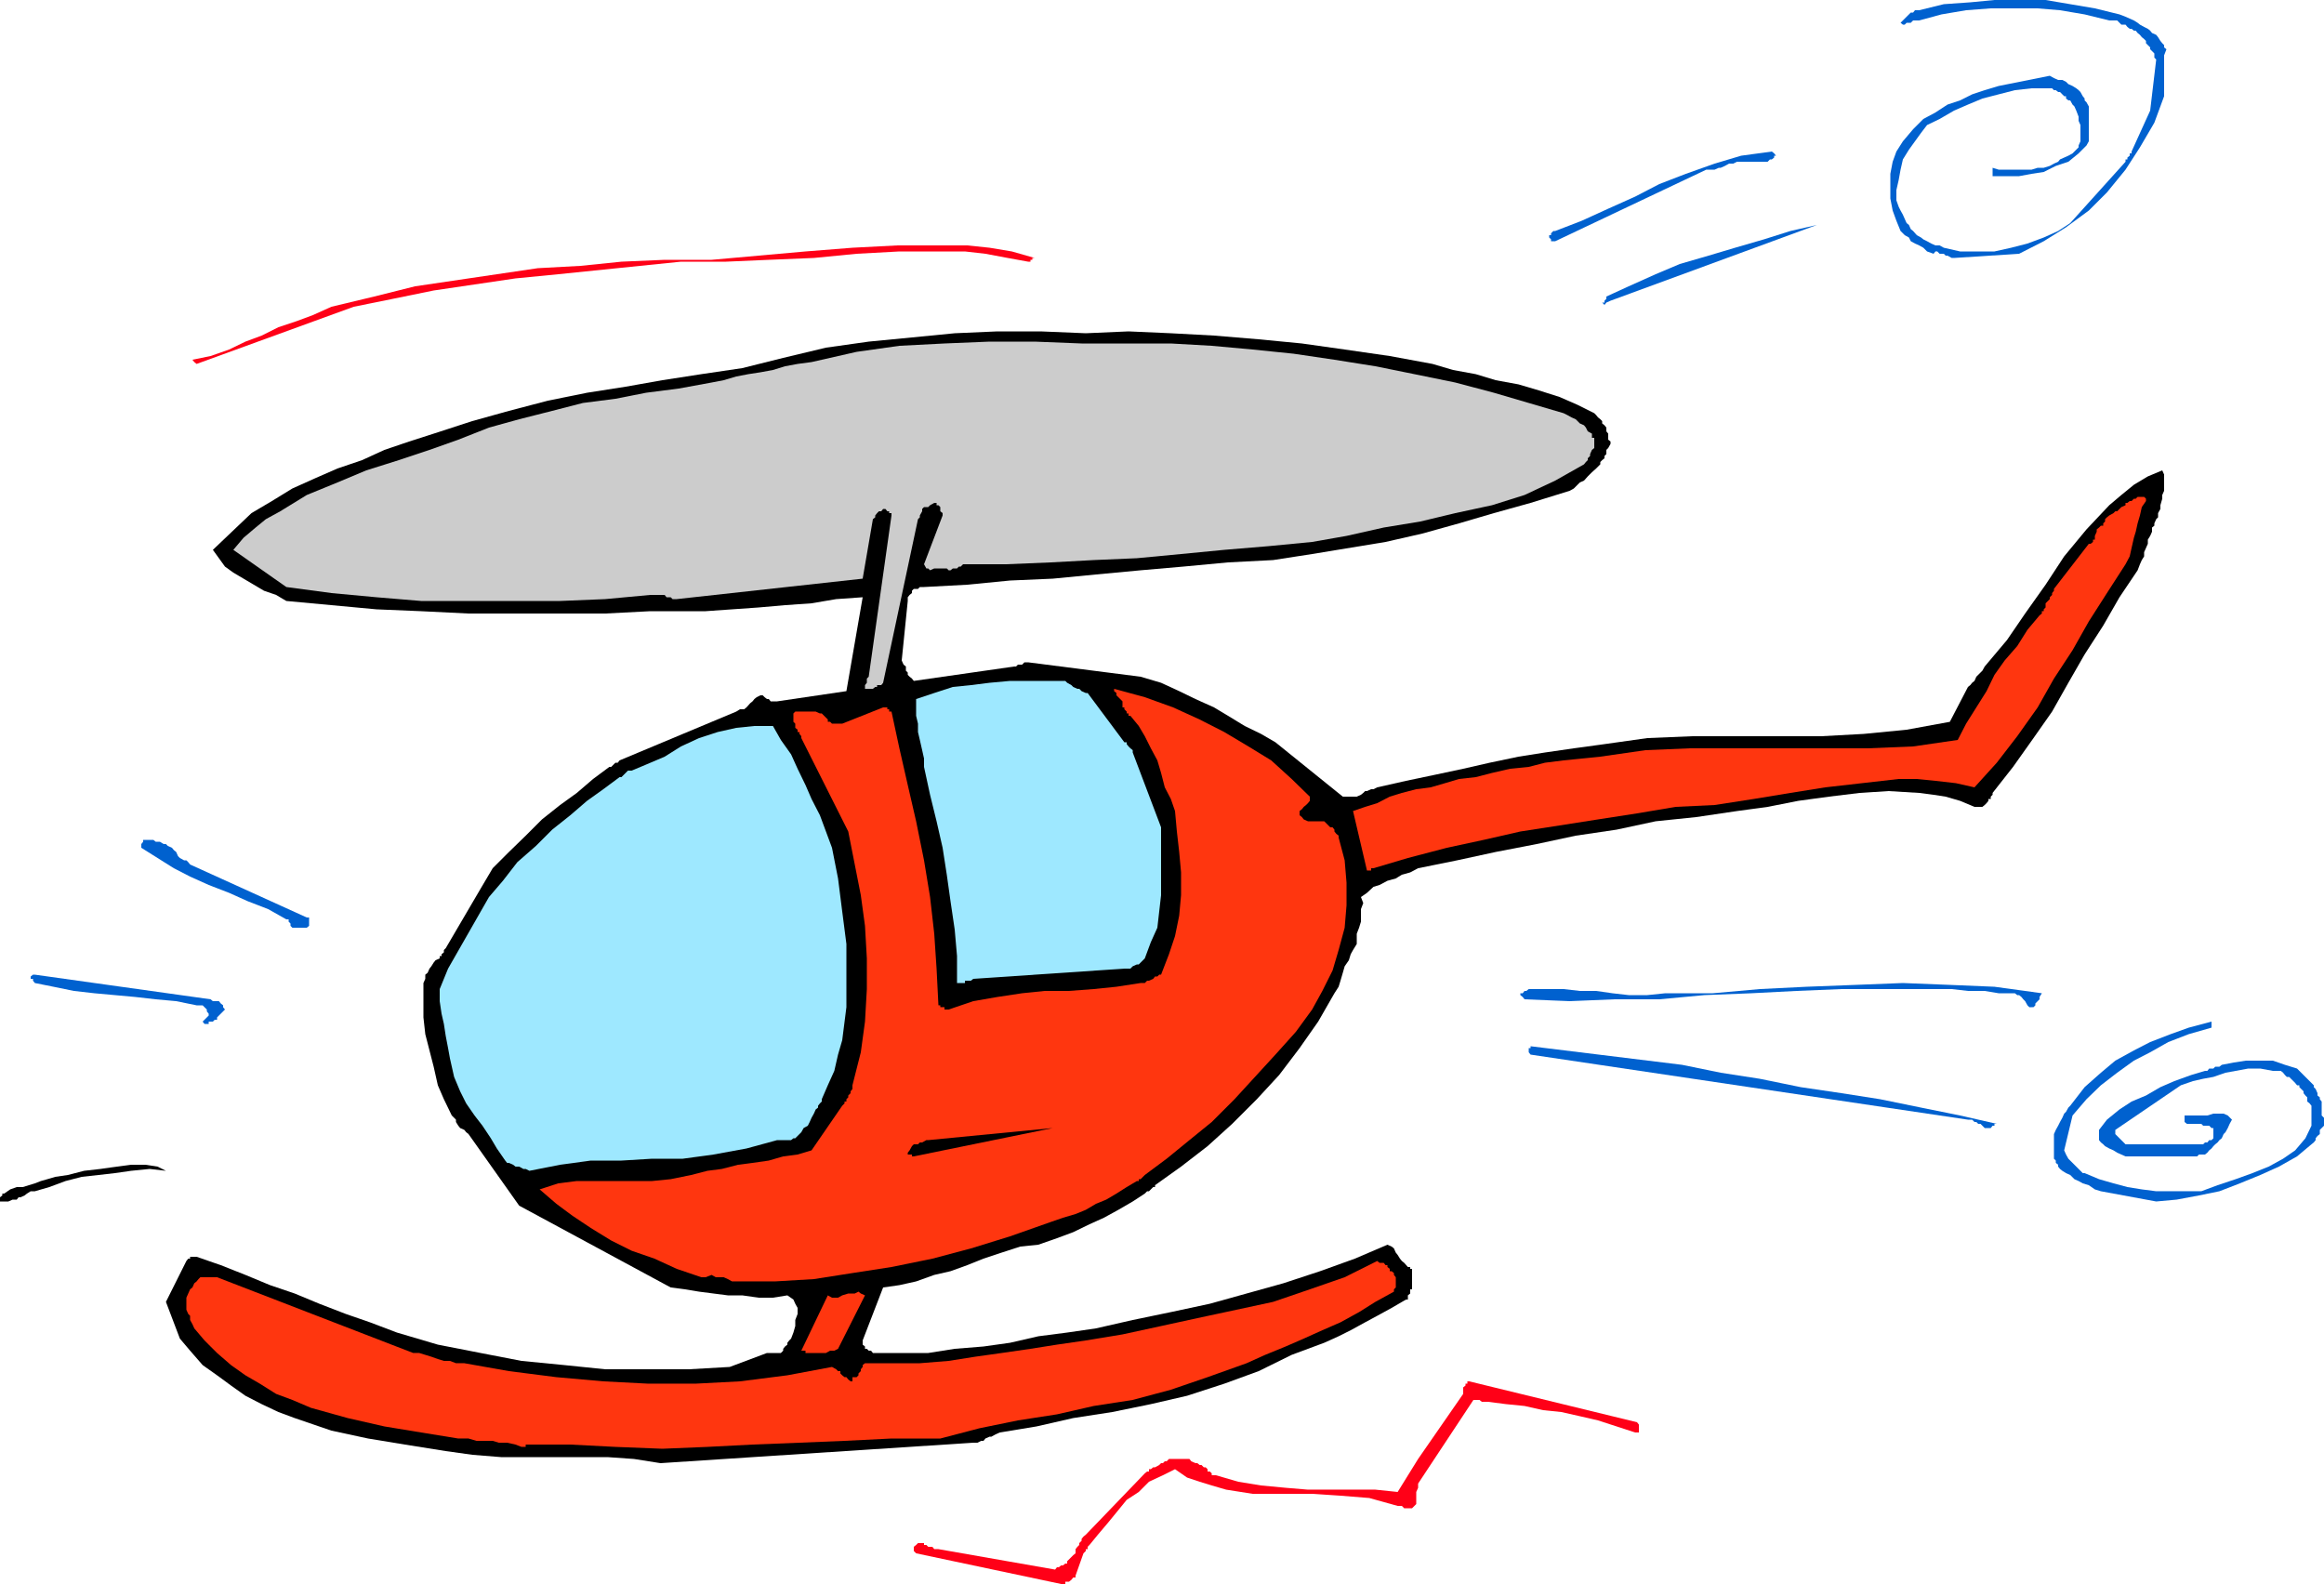
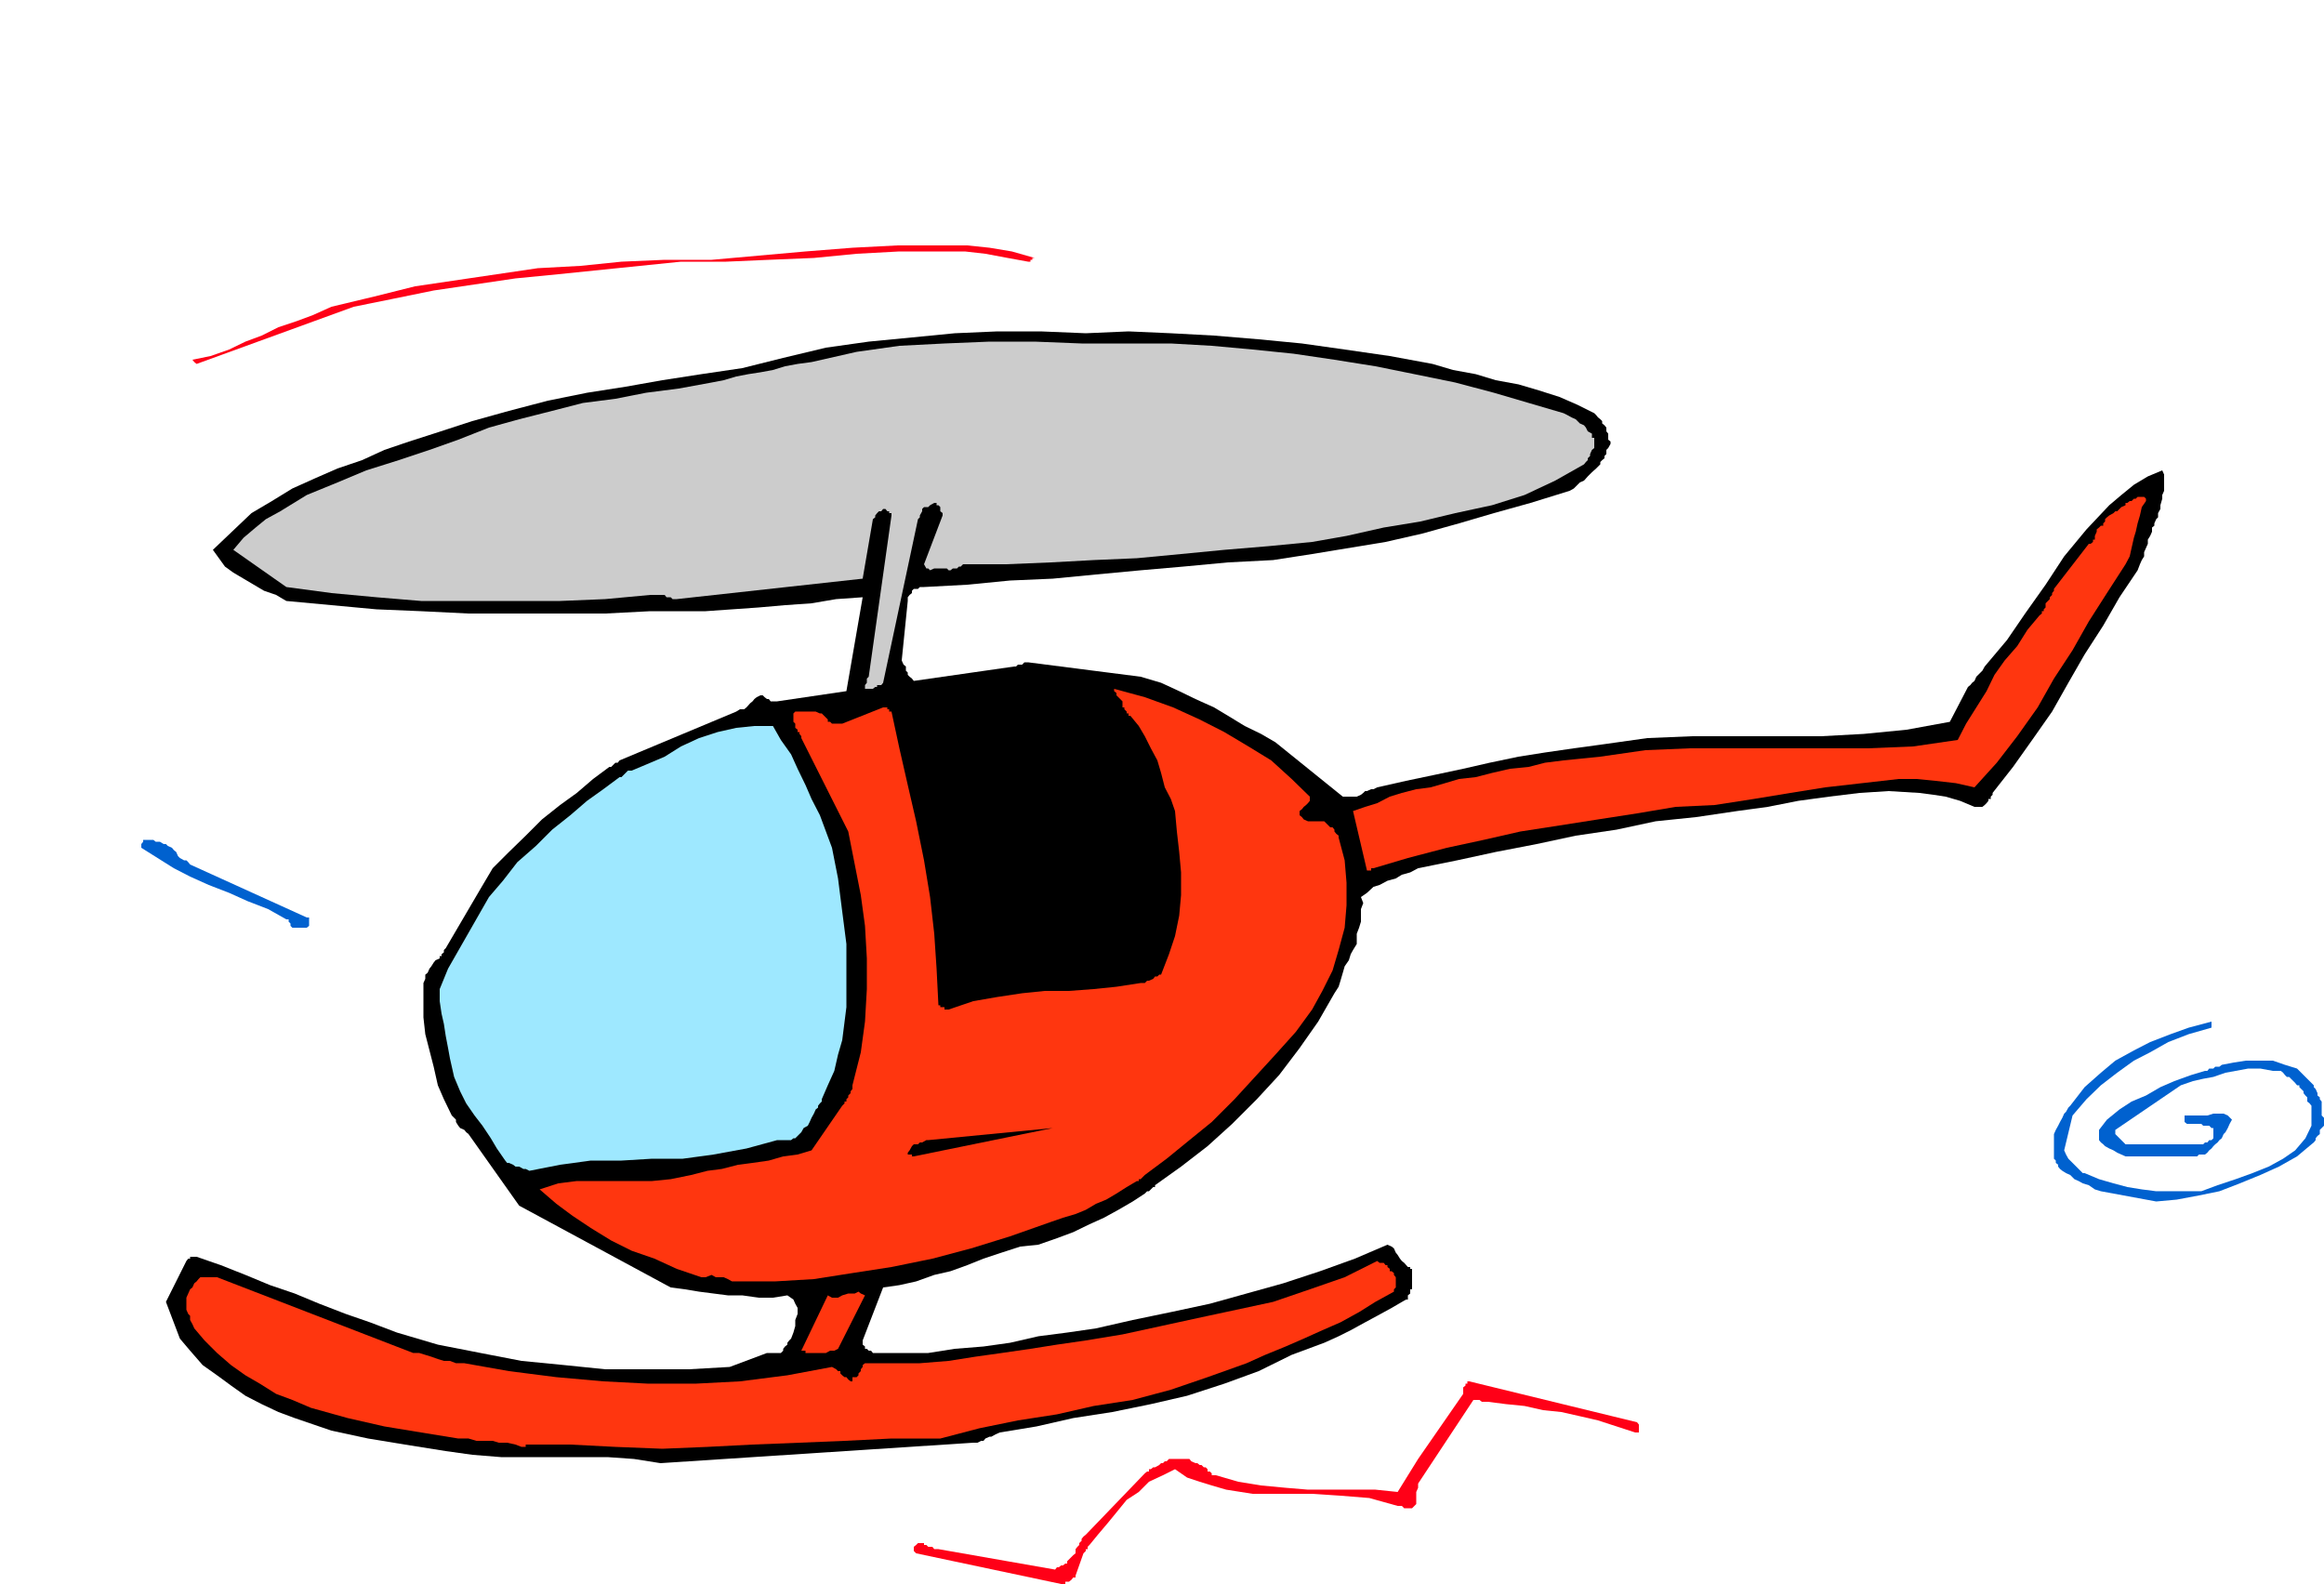
<svg xmlns="http://www.w3.org/2000/svg" height="327.168" viewBox="0 0 360 245.376" width="480">
  <path style="fill:#ff0017" d="M282.662 543.633v-.36h.576l.36-.288.288-.36h.36v-.288l1.224-3.456.36-.36v-.288h.288v-.36l.288-.288 1.296-1.584 1.584-1.872 1.296-1.584 1.584-1.944 1.872-1.224 1.584-1.584 2.16-1.008 1.872-.936 1.872 1.296 1.944.648 1.872.576 2.232.648 4.104.648h9.216l4.392.288 4.464.36 4.392 1.224h.648l.36.36h1.224l.36-.36.288-.288v-1.872l.288-.648v-.649l8.568-12.96h.936l.36.288h.936l2.808.36 2.88.288 2.88.648 2.808.288 2.88.648 2.808.648 2.88.936 2.88.936h.576v-1.224l-.288-.36-25.992-6.336h-.288v.36h-.288v.288l-.36.288v1.008l-6.984 10.08-3.168 5.112-3.456-.36h-10.44l-3.456-.288-3.816-.36-3.528-.576-3.456-1.008h-.648v-.288l-.288-.288h-.36v-.36l-.288-.288h-.288l-.36-.36h-.288l-.36-.288h-.288l-.648-.288-.288-.36h-3.168l-.36.36h-.288l-.288.288h-.288l-.288.288-.648.36h-.288l-.36.288h-.288v.36h-.288l-.36.288L285.83 536l-.36.288-.288.36v.288l-.36.36v.288l-.288.288-.288.36v.648l-.36.288-.288.288-.36.36-.288.288v.36h-.288l-.36.288h-.288l-.36.288h-.288l-.288.36-18.072-3.168h-.648l-.288-.36h-.648l-.288-.288h-.36v-.288h-.936l-.288.288-.36.288v.648l.36.36 22.464 4.752h.288z" transform="translate(-117.638 -298.257)" />
  <path style="fill:#000" d="m219.95 524.913 48.456-3.168h.648l.576-.288h.36l.288-.36.648-.288h.288l.648-.36.648-.288 5.688-.936 5.688-1.296 6.048-.936 5.976-1.224 5.616-1.296 5.76-1.872 5.328-1.944 5.112-2.52 2.52-.936 2.52-.936 2.232-1.008 1.872-.936 2.232-1.224 1.872-1.008 2.232-1.224 2.232-1.296h.288v-.649l.36-.288v-.648h.288v-3.167h-.288v-.288h-.36l-.576-.648-.36-.288-.288-.36-.36-.576-.288-.36-.288-.648-.36-.288-.648-.288-5.04 2.16-5.4 1.944-5.688 1.872-5.688 1.584-5.688 1.584-6.048 1.296-5.904 1.224-5.688 1.296-4.464.648-4.464.576-4.392 1.008-4.104.576-4.464.36-4.104.648h-8.568l-.288-.36h-.36l-.288-.288h-.288v-.36l-.36-.288v-.648l3.168-8.208 2.52-.36 2.592-.576 2.808-1.008 2.52-.576 2.592-.936 2.52-1.008 2.808-.936 2.88-.936 2.808-.288 2.88-1.008 2.52-.936 2.52-1.224 2.232-1.008 2.232-1.224 2.232-1.296 1.872-1.224.36-.36h.288l.288-.288.36-.36h.288v-.288l4.032-2.88 4.104-3.168 3.816-3.456 3.816-3.816 3.456-3.744 3.168-4.176 2.88-4.104 2.52-4.392.648-1.008.288-.936.36-1.224.288-1.008.648-.936.288-.936.36-.648.576-.936v-1.584l.36-.936.288-.936v-1.944l.36-.936-.36-.936.936-.648 1.008-.936.936-.288 1.224-.648 1.296-.36.936-.576 1.296-.36 1.224-.648 6.048-1.224 5.976-1.296 6.336-1.224 6.048-1.296 6.336-.936 6.048-1.296 6.264-.648 6.336-.936 4.752-.648 4.752-.936 4.752-.648 4.752-.576 4.464-.288 4.752.288 2.232.288 1.872.288 2.232.648 2.232.936h1.224l.36-.288.288-.288.288-.36v-.288h.36v-.36l.288-.288v-.288l3.168-4.032 3.168-4.464 2.88-4.104 2.52-4.464 2.52-4.392 2.88-4.464 2.52-4.392 2.808-4.176.36-.936.288-.648.36-.576v-.648l.288-.648.288-.648v-.648l.36-.576.288-.648v-.648l.36-.288v-.36l.288-.648.288-.288v-.648l.36-.648v-.576l.288-1.008v-.576l.288-.648v-2.52l-.288-.648-2.232.936-2.16 1.296-1.944 1.584-1.872 1.584-3.528 3.744-3.456 4.176-2.88 4.392-3.168 4.464-2.808 4.104-3.456 4.104-.36.648-.288.288-.36.36-.288.288-.288.648-.36.288-.288.36-.36.288-2.808 5.4-6.696 1.224-6.624.648-6.624.36H379.79l-6.984.288-6.624.936-4.752.648-4.464.648-4.104.648-4.464.936-4.104.936-4.392.936-4.464.936-4.464 1.008-.576.288h-.36l-.648.288h-.288l-.288.288-.36.288-.648.288h-2.16l-10.44-8.424-2.232-1.296-2.52-1.224-2.592-1.584-2.16-1.296-2.88-1.296-2.52-1.224-2.808-1.296-3.168-.936-17.424-2.232h-.576l-.36.36h-.648l-.288.288h-.288l-15.552 2.232-.288-.36-.36-.288-.288-.288v-.36l-.288-.288v-.648l-.36-.288-.288-.648.936-9.216v-.576l.288-.36.36-.288v-.36l.288-.288h.648l.288-.288h.648l6.696-.36 6.624-.648 6.624-.288 6.696-.648 6.912-.648 6.624-.576 6.912-.648 6.984-.36 6.048-.936 5.688-.936 5.688-.936 5.688-1.296 5.688-1.584 5.4-1.584 5.688-1.584 6.048-1.872.648-.36.288-.288.648-.648.648-.288.576-.648.648-.648.648-.576.648-.648v-.36l.288-.288.36-.288v-.36l.288-.288v-.648l.288-.288.36-.648v-.36l-.36-.288v-.936l-.288-.36v-.576l-.288-.36-.36-.288v-.36l-.288-.288-.36-.288-.288-.36-.288-.288-2.592-1.296-2.808-1.224-3.168-1.008-3.168-.936-3.528-.648-3.096-.936-3.528-.648-3.168-.936-6.624-1.224-6.984-1.008-6.624-.936-6.696-.648-6.912-.576-6.696-.36-6.552-.288-6.624.288-6.984-.288h-6.696l-6.624.288-6.624.648-6.696.648-6.624.936-6.624 1.584-6.336 1.584-6.336.936-6.048.936-5.688 1.008-5.976.936-6.048 1.224-6.048 1.584-5.688 1.584-5.976 1.944-3.816 1.224-3.816 1.296-3.456 1.584-3.816 1.296-3.456 1.512-3.528 1.584-3.168 1.944-3.168 1.872-5.976 5.688.936 1.296.936 1.296 1.296.936 1.584.936 1.584.936 1.584.936 1.872.648 1.584.936 6.984.648 6.984.648 6.912.288 7.344.36h21.168l6.984-.36h8.568l4.104-.288 4.104-.288 4.104-.36 4.104-.288 3.816-.648 4.104-.288-2.52 14.544-10.728 1.584h-1.008l-.288-.36h-.288l-.36-.288-.288-.288h-.36l-.576.288-.36.288-.288.36-.36.288-.576.648-.36.288h-.648l-.576.36-18.072 7.56-.288.36h-.36l-.288.288-.36.36h-.288l-2.52 1.872-2.52 2.16-2.592 1.872-2.808 2.232-2.52 2.52-2.592 2.52-2.52 2.52-1.872 3.168-5.4 9.216-.288.288v.36l-.36.288v.288h-.288v.36l-.648.288-.288.36-.36.576-.288.36-.288.648-.36.288v.648l-.288.648v5.328l.288 2.592.648 2.52.648 2.52.648 2.88.936 2.16 1.224 2.52.36.36.288.288v.36l.36.576.288.36.648.288.288.36.36.288 7.848 11.088 23.472 12.672 2.232.288 2.16.36 2.232.288 2.232.288h2.232l2.52.36h2.232l2.232-.36.936.648.288.648.36.648v.936l-.36.936v.936l-.288 1.008-.36.936-.288.288-.288.36v.288l-.36.288-.288.36v.288l-.36.36h-2.16l-5.76 2.16-6.336.36h-12.96l-6.336-.648-6.624-.648-6.336-1.224-6.624-1.296-6.336-1.872-4.176-1.584-3.744-1.296-4.104-1.584-3.816-1.584-3.816-1.296-3.816-1.584-3.816-1.512-3.744-1.296h-1.008v.288h-.288l-.288.36-3.168 6.336 2.16 5.688 1.584 1.872 1.944 2.232 2.232 1.584 2.16 1.584 2.232 1.584 2.52 1.296 2.592 1.224 2.52.936 5.688 1.944 5.688 1.224 5.688.936 6.336 1.008 4.104.576 4.464.36h16.488l4.104.288z" transform="translate(-117.638 -298.257)" />
  <path style="fill:#ff360f" d="M199.646 522.033h6.336l6.984.36 7.272.288 6.984-.288 6.984-.36 7.272-.288 6.984-.288 7.272-.36h7.56l6.048-1.584 5.976-1.224 6.048-.936 5.688-1.296 6.048-.936 5.904-1.584 5.688-1.944 6.048-2.16 2.88-1.296 3.168-1.296 2.808-1.224 2.88-1.296 2.808-1.224 2.88-1.584 2.52-1.584 2.88-1.584v-.36l.288-.288v-1.584l-.288-.36v-.288l-.36-.288h-.288v-.36l-.36-.288v-.288h-.288l-.288-.36h-.648l-.36-.288-5.04 2.52-5.4 1.872-5.688 1.944-5.688 1.224-6.048 1.296-5.616 1.224-5.976 1.296-5.688.936-4.464.648-4.104.648-4.464.648-4.104.576-4.104.648-4.464.36h-8.496l-.36.288v.288l-.288.36v.288l-.36.36v.288l-.288.288h-.648v.647h-.288l-.36-.288-.288-.36h-.288l-.36-.288-.288-.288v-.36h-.36l-.288-.288-.648-.36-6.912 1.296-7.344.936-6.912.36h-7.272l-6.984-.36-7.272-.648-7.344-.936-6.912-1.224h-1.296l-.936-.36h-.936l-.936-.288-1.008-.36-.936-.288-.936-.288h-.936l-30.384-11.736h-2.592l-.288.288-.288.36-.36.288-.288.648-.36.288-.288.648-.288.648v1.872l.288.648.288.288v.648l.36.648.288.648 1.584 1.872 1.944 1.944 2.16 1.872 2.232 1.584 2.232 1.296 2.52 1.584 2.52.936 2.88 1.224 5.688 1.584 5.688 1.296 5.688.936 5.76.936h1.584l1.224.36h2.52l.936.288h1.296l1.296.288.936.36h.648v-.36h.288z" transform="translate(-117.638 -298.257)" />
  <path style="fill:#ff360f" d="M242.774 507.849h2.808l.648-.36h.648l.576-.288 4.176-8.28-.648-.288-.36-.288-.576.288h-1.008l-.936.288-.648.36h-.936l-.648-.36-4.104 8.568h.648v.36h.36zm-11.088-11.089h5.976l6.048-.36 5.976-.935 6.048-.936 6.336-1.296 5.976-1.584 6.048-1.872 6.336-2.232 1.872-.648 1.944-.576 1.584-.648 1.584-.936 1.584-.648 1.584-.936 1.584-1.008 1.584-.936h.288v-.288h.288l.36-.36.288-.288 3.384-2.52 3.528-2.88 3.456-2.808 3.528-3.528 3.168-3.456 3.168-3.456 3.168-3.528 2.52-3.456 1.584-2.88 1.584-3.168.936-3.168.936-3.456.288-3.456v-3.528l-.288-3.456-.936-3.528v-.288l-.36-.288-.288-.36v-.288l-.288-.36h-.36l-.288-.288-.288-.288-.36-.36h-2.52l-.648-.288-.288-.36-.36-.288v-.648l.36-.288.288-.36.36-.288.288-.288.288-.36v-.648l-2.808-2.736-3.168-2.88-3.528-2.16-3.744-2.232-3.816-1.944-4.104-1.872-4.392-1.584-4.752-1.296v.36l.36.288v.36l.288.288.288.288.36.36v.935h.288v.288l.36.36v.288h.288v.36h.288l1.296 1.584.936 1.584.936 1.872 1.008 1.872.576 1.944.576 2.232.936 1.8.648 1.872.288 3.168.36 3.168.288 3.168v3.528l-.288 3.168-.648 3.168-.936 2.808-1.224 3.168h-.288l-.288.288h-.36l-.288.36-.648.288h-.288l-.36.36h-.648l-3.744.576-3.528.36-3.816.288h-3.744l-3.528.36-3.816.576-3.744.648-3.816 1.296h-.648v-.36h-.648v-.288h-.288l-.288-5.688-.36-5.4-.648-5.688-.936-5.688-1.224-6.048-1.296-5.616-1.296-5.688-1.224-5.688h-.36v-.36h-.288v-.288h-.648l-6.336 2.52h-1.584l-.288-.288h-.36v-.36l-.288-.288-.288-.288-.36-.36h-.288l-.648-.288h-3.168l-.288.288v1.297l.288.288v.648l.36.288v.36h.288v.288l.288.36v.288l7.272 14.472 1.008 5.112.936 4.752.648 4.752.288 5.04v4.752l-.288 5.04-.648 4.752-1.296 5.112v.576l-.288.36v.288l-.36.36v.288l-.288.288v.36h-.288v.288l-.36.36-4.752 6.912-2.16.648-2.232.288-2.232.648-2.52.36-2.232.288-2.52.648-2.232.288-2.52.648-3.168.648-2.88.288H206.99l-2.88.36-2.88.936 2.592 2.232 2.52 1.872 2.808 1.872 3.168 1.944 3.168 1.584 3.528 1.224 3.456 1.584 3.816 1.296h.648l.936-.36.648.36h1.224l.648.288.648.36z" transform="translate(-117.638 -298.257)" />
-   <path style="fill:#000" d="M118.286 484.377h.648l.648-.288h.648l.288-.36h.288l.648-.288.36-.288.576-.36h.648l2.232-.648 2.52-.936 2.52-.648 2.592-.288 2.52-.288 2.52-.36 2.88-.288 2.52.288-1.296-.648-1.872-.288h-2.232l-2.232.288-2.52.36-2.52.288-2.52.648-1.944.288-1.224.36-1.008.288-.936.36-.936.288-.936.288h-.936l-1.008.36-.936.648h-.288v.288l-.36.288v.648z" transform="translate(-117.638 -298.257)" />
  <path style="fill:#0061cf" d="m451.646 484.377 3.168-.288 3.456-.648 3.168-.648 3.168-1.224 3.168-1.296 2.88-1.296 2.808-1.584 2.232-1.872.36-.288.288-.36v-.288l.288-.36.36-.288v-.648l.288-.288.36-.36v-1.224l-.36-.36v-2.16l-.288-.36v-.288l-.36-.288v-.36l-.288-.648-.288-.288v-.288l-1.296-1.296-1.296-1.296-1.872-.576-1.872-.648h-4.176l-1.872.288-1.872.36-.36.288h-.648l-.288.288h-.648l-.288.36h-.36l-2.16.648-2.592.936-2.16.936-2.232 1.296-2.232.936-1.872 1.224-1.944 1.584-1.224 1.584v1.584l.288.36.36.288.288.288.648.36.648.288.576.36.648.288.648.288h11.088l.288-.288h.936l.36-.288.288-.36.36-.288.288-.36.288-.288.36-.288.288-.36.36-.288.288-.648.288-.288.36-.648.288-.648.36-.648-.648-.648-.648-.288h-1.584l-.936.288h-3.528v1.008l.36.288h2.232l.288.288h.936l.36.36h.288v1.584l-.288.288h-.36l-.288.36h-.36l-.288.288h-12.024l-.288-.288-.36-.36-.288-.288-.36-.36-.288-.288v-.648l10.152-6.912 1.872-.648 1.584-.36 1.584-.288 1.872-.648 1.584-.288 1.944-.36h1.872l1.944.36h1.224l.36.288.288.36.288.288h.36l.288.288.36.36.288.288.288.36h.36v.288l.288.288.36.36v.288l.288.36.288.288v.648l.36.288.288.36v3.095l-.936 1.944-1.584 1.872-1.872 1.296-2.232 1.224-2.52 1.008-2.592.936-2.808.936-2.52.936h-6.984l-2.232-.288-2.232-.36-2.16-.576-2.232-.648-2.232-.936h-.288l-.648-.648-.36-.36-.288-.288-.648-.648-.288-.288-.36-.648-.288-.648 1.296-5.4 2.16-2.52 2.232-2.16 2.52-1.944 2.592-1.872 2.52-1.296 2.808-1.584 3.168-1.224 3.528-1.008v-.935l-3.528.936-2.808 1.008-3.168 1.224-2.52 1.296-2.88 1.584-2.232 1.872-2.52 2.232-2.232 2.88-.288.288-.36.648-.288.288-.288.648-.36.648-.288.576-.36.648-.288.648v3.816l.288.288v.36l.36.288v.288l.288.36.36.288.576.36.648.288.648.648.648.288.648.36.936.288.936.648.936.288z" transform="translate(-117.638 -298.257)" />
  <path style="fill:#9ee8ff" d="m199.646 479.625 4.752-.936 4.752-.648h4.752l4.752-.288h4.752l4.752-.648 5.112-.936 4.752-1.296h2.16l.36-.288h.288l.36-.36.288-.288.288-.288.36-.648.648-.36.288-.576.288-.648.36-.648.288-.648.36-.288v-.288l.288-.36.288-.288v-.36l.936-2.16 1.008-2.232.576-2.52.648-2.232.648-5.112v-9.792l-.648-5.04-.648-5.112-.936-4.752-.936-2.52-.936-2.52-1.296-2.52-.936-2.16-1.224-2.52-1.008-2.232-1.584-2.232-1.224-2.16h-2.88l-2.808.288-2.88.648-2.88.936-2.808 1.296-2.52 1.584-2.88 1.224-2.232.936h-.576l-.36.36-.288.288-.36.36h-.288l-2.52 1.872-2.52 1.8-2.592 2.232-2.808 2.232-2.52 2.52-2.88 2.52-2.232 2.88-2.16 2.52-6.336 11.088-.648 1.584-.648 1.584v1.872l.288 1.944.36 1.584.288 1.872.36 1.872.288 1.584.648 2.88.936 2.232.936 1.872 1.296 1.872 1.224 1.584 1.296 1.944.936 1.584 1.296 1.872.288.36h.288l.648.288.36.288h.576l.648.36h.36z" transform="translate(-117.638 -298.257)" />
  <path style="fill:#000" d="M259.19 477.393 280.718 473l-19.296 1.872h-.288l-.648.36h-.36l-.288.288h-.648l-.288.288-.36.648-.288.36v.288h.648v.288z" transform="translate(-117.638 -298.257)" />
-   <path style="fill:#0061cf" d="M426.302 472.64h.288v-.287h.36l-5.688-1.296-6.048-1.224-6.336-1.296-5.976-.936-6.336-.936-6.336-1.296-6.048-.936-5.976-1.224-23.472-2.88v.288h-.288v.648l.288.36 67.752 10.08h.648l.36.36h.288l.288.288h.36l.288.288.36.36h.936l.288-.36zm-276.624-15.767h.288v-.36h.648l.288-.288h.36v-.36l.288-.288.288-.288.36-.36.288-.288-.288-.36v-.288l-.36-.288-.288-.36h-.936l-.36-.288-27.216-3.816h-.288l-.36.288v.36h.36v.288l.288.36 2.88.576 3.168.648 3.168.36 3.168.288 3.168.288 3.168.36 3.168.288 3.168.648h.936l.288.288.36.36v.288l.288.36v.288l-.288.288-.36.36-.288.288.288.36zm282.96-2.593.288-.287v-.288l.36-.36.288-.288v-.36l.36-.576-7.344-1.008-6.912-.288-7.272-.288-7.344.288-7.56.288-7.272.36-7.272.648h-7.344l-2.808.288h-2.88l-2.52-.288-2.52-.36h-2.52l-2.52-.288h-5.4l-.36.288h-.288l-.288.36h-.36v.288l.36.288.288.36 6.984.288 6.984-.288h6.912l6.984-.648 7.272-.288 6.984-.36 6.984-.288h17.064l2.52.288h2.592l2.16.36h2.52l.36.288h.288l.36.288.288.36.288.288.36.648.288.288h.36z" transform="translate(-117.638 -298.257)" />
-   <path style="fill:#9ee8ff" d="M266.822 450.537h.288v-.36h.936l.36-.288 23.4-1.584h.936l.36-.36.648-.288h.288l.288-.288.36-.36.288-.288.936-2.52 1.008-2.232.288-2.52.288-2.52v-10.512l-4.392-11.592v-.36l-.36-.288-.288-.288-.288-.36v-.288h-.36l-5.688-7.632h-.288l-.648-.288-.36-.36h-.288l-.648-.288-.288-.288-.648-.36-.288-.288h-8.568l-3.168.288-2.88.36-2.808.288-2.88.936-2.808.936v2.592l.288 1.224v1.296l.288 1.224.36 1.584.288 1.296v1.296l.936 4.32 1.008 4.104.936 4.104.648 4.176.576 4.104.648 4.392.36 4.104v4.176h.576z" transform="translate(-117.638 -298.257)" />
  <path style="fill:#0061cf" d="M163.574 441.969h1.584l.36-.288v-1.296h-.36l-18.072-8.208-.288-.36-.288-.288h-.36l-.648-.36-.288-.288-.288-.648-.36-.288-.288-.36-.648-.288-.288-.288h-.36l-.576-.36h-.648l-.36-.288h-1.584v.288l-.288.36v.576l2.52 1.584 2.52 1.584 2.52 1.296 2.88 1.296 3.168 1.224 2.88 1.296 3.168 1.224 2.808 1.584h.36v.36l.288.288v.36l.288.288h.36z" transform="translate(-117.638 -298.257)" />
  <path style="fill:#ff360f" d="m330.398 432.753 5.328-1.584 6.048-1.584 5.688-1.224 5.688-1.296 6.048-.936 5.976-.936 6.048-.936 5.976-1.008 6.048-.288 6.048-.936 5.688-.936 5.4-.864 5.688-.648 5.688-.648h2.808l2.88.288 3.168.36 2.88.648 3.456-3.816 3.168-4.104 3.168-4.464 2.52-4.464 2.88-4.392 2.52-4.464 2.808-4.392 2.88-4.464.648-1.224.288-1.296.36-1.584.288-.936.288-1.296.36-1.224.288-1.296.648-.936v-.36l-.288-.288h-1.008l-.288.288h-.288l-.36.36h-.288l-.36.288h-.288v.36l-.648.288-.288.288-.36.36h-.288l-.288.288-.648.36-.36.288-.288.288v.36l-.288.288v.36h-.36l-.288.288-.36.288v.36l-.288.648v.576h-.288v.36l-.36.288h-.288l-5.4 6.984v.288l-.288.36v.288l-.36.36v.288l-.288.288-.36.36v.647l-.288.288v.288h-.288v.36l-.36.288-1.872 2.232-1.584 2.52-1.944 2.232-1.584 2.232-1.224 2.52-1.584 2.52-1.584 2.52-1.296 2.52-6.912 1.008-6.984.288H379.43l-6.912.288-6.984 1.008-2.88.288-2.808.288-2.88.36-2.52.648-2.88.288-2.808.648-2.52.648-2.592.288-2.16.648-2.232.648-2.232.288-2.232.576-1.872.576-1.944 1.008-1.872.576-1.872.648 2.16 9.216h.648v-.36z" transform="translate(-117.638 -298.257)" />
  <path style="fill:#ccc" d="M252.206 404.96h.648l.36-.287h.288v-.288h.648l.288-.36 5.4-25.344.288-.288v-.288l.36-.648v-.36l.288-.288h.648l.288-.288.648-.36h.36v.36h.288l.288.288v.648l.36.288v.36l-2.88 7.56.36.648h.288l.288.288.648-.288h1.944l.288.288h.288l.36-.288h.648l.288-.288h.288l.36-.36h6.624l6.984-.288 6.624-.36 6.696-.288 6.84-.648 6.696-.648 6.912-.576 6.696-.648 5.328-.936 5.76-1.296 5.688-.936 5.4-1.296 5.688-1.224 5.04-1.584 4.752-2.232 4.464-2.52.288-.36.288-.288v-.288l.36-.36v-.288l.288-.648.36-.288v-1.584h-.36v-.648l-.648-.36-.288-.576-.288-.36-.648-.288-.648-.648-.648-.288-.648-.36-.576-.288-10.8-3.168-5.976-1.584-6.336-1.296-6.048-1.224-6.336-1.008-6.336-.936-6.336-.648-6.336-.576-6.336-.36h-13.824l-7.272-.288h-6.984l-6.984.288-6.984.36-6.624.936-6.984 1.584-2.16.288-1.944.36-1.872.576-1.944.36-1.872.288-1.872.36-1.944.576-1.872.36-5.112.936-5.04.648-4.752.936-5.04.648-4.752 1.224-5.112 1.296-4.68 1.296-4.752 1.872-4.464 1.584-4.752 1.584-5.04 1.584-4.464 1.872-4.752 1.944-4.104 2.52-2.232 1.224-1.584 1.296-1.872 1.584-1.584 1.872 8.208 5.76 6.984.936 6.984.648 6.912.576h21.528l6.984-.288 6.984-.648h2.232l.288.36h.648l.288.288h.648l28.8-3.168 1.584-9.216.36-.288v-.288l.288-.36.288-.288h.36l.288-.36h.36l.288.36h.288v.288h.36v.36l-3.528 24.984-.288.288v.648l-.288.36v.576h-.36.648z" transform="translate(-117.638 -298.257)" />
  <path style="fill:#ff0017" d="m148.094 354.633 24.336-8.856 6.048-1.224 6.336-1.296 6.336-.936 6.336-.936 6.624-.648 6.336-.648 6.336-.648 6.336-.648h6.984l6.624-.288 6.984-.288 6.624-.648 6.624-.36h10.152l3.168.36 3.456.648 3.168.576h.36v-.288h.288v-.288h.36l-3.528-1.008-3.456-.576-3.456-.36h-10.8l-6.984.36-7.272.576-7.272.648-7.272.648h-7.272l-6.696.288-6.336.648-6.624.36-6.336.936-6.336.936-6.336.936-6.336 1.584-6.624 1.584-2.88 1.296-2.52.936-2.808.936-2.592 1.296-2.52.936-2.52 1.224-2.88 1.008-2.808.576.288.36z" transform="translate(-117.638 -298.257)" />
-   <path style="fill:#0061cf" d="m367.118 344.84 31.968-11.735-4.104.936-4.104 1.296-4.464 1.296-4.104 1.224-4.464 1.296-3.744 1.584-4.176 1.872-3.456 1.584v.36l-.288.288v.288h-.36l.36.36.288-.36zm53.208-6.623 10.08-.648 3.816-1.944 3.456-2.16 3.528-2.592 2.808-2.808 2.88-3.528 2.232-3.456 2.232-3.816 1.512-4.104v-6.336l.36-.936-.36-.288v-.36l-.288-.288-.288-.36-.36-.576-.288-.36-.648-.288-.288-.36-.36-.288-.576-.288-.648-.36-.36-.288-.576-.36-.648-.288-.648-.288-.936-.36-3.816-.936-3.816-.648-3.816-.648h-7.92l-3.744.36-4.104.288-3.816.936h-.648l-.288.36h-.36l-.288.288-.36.36-.288.288-.288.288-.36.36.36.288h.288l.288-.288h.648l.36-.36h.936l3.456-.936 3.816-.648 3.816-.288h7.272l3.456.288 3.816.648 3.816.936h1.224l.36.36.288.288h.648l.288.36.36.288h.288l.36.288h.288l.288.36.36.288.288.36.36.288.288.288v.36l.288.288.36.36v.288l.288.288.36.36v.648l.288.288-.936 7.92-2.88 6.336v.288h-.288v.36l-.36.288v.288h-.288v.36l-8.568 9.504-1.872 1.224-2.232 1.008-2.52.936-2.52.648-2.592.576h-5.328l-2.52-.576-.648-.36h-.648l-.648-.288-.648-.36-.576-.288-.36-.288-.648-.36-.576-.648-.36-.288-.288-.648-.36-.288-.288-.648-.288-.648-.36-.648-.288-.576-.36-1.008v-1.584l.36-1.584.288-1.584.36-1.584.936-1.512.936-1.296.936-1.296.936-1.224 1.944-.936 2.232-1.296 2.16-.936 2.232-.936 2.52-.648 2.52-.648 2.592-.288h3.168l.288.288h.288l.36.288h.288l.36.36.288.288h.288v.36l.36.288h.288l.36.648.288.288.288.648.36.936v.648l.288.648v2.52l-.288.648v.288l-.36.36-.288.288-.288.288-.648.36-.648.288-.648.288-.288.36-.648.288-.648.36-.936.288h-.936l-.936.288h-5.112l-.936-.288v1.296h4.104l1.944-.36 1.872-.288 1.872-.936 1.944-.648 1.584-1.296 1.224-1.224.36-.648v-5.4l-.36-.648-.288-.288v-.288l-.288-.36-.36-.648-.288-.288-.36-.288-.576-.36-.648-.288-.36-.36-.576-.288h-.648l-.648-.288-.648-.36-7.92 1.584-2.16.648-1.944.648-1.872.936-1.944.648-1.872 1.224-1.872 1.008-1.584 1.584-1.584 1.872-1.008 1.584-.576 1.584-.36 1.872V329l.36 1.872.576 1.584.648 1.584.648.648.648.36.288.576.648.36.648.288.648.36.576.576 1.008.36.288-.36h.288l.36.36h.648l.288.288h.288l.648.36zm-61.776-2.592 23.4-11.088h1.296l.648-.288h.288l.648-.288.648-.36h.648l.576-.288h4.752l.36-.36h.288l.36-.288v-.288h.288l-.288-.36-.36-.288-4.752.648-4.104 1.224-4.464 1.584-4.104 1.584-3.744 1.944-4.176 1.872-4.104 1.872-4.104 1.584h-.288l-.36.36v.288h-.288v.36l.288.288v.288h.36z" transform="translate(-117.638 -298.257)" />
</svg>